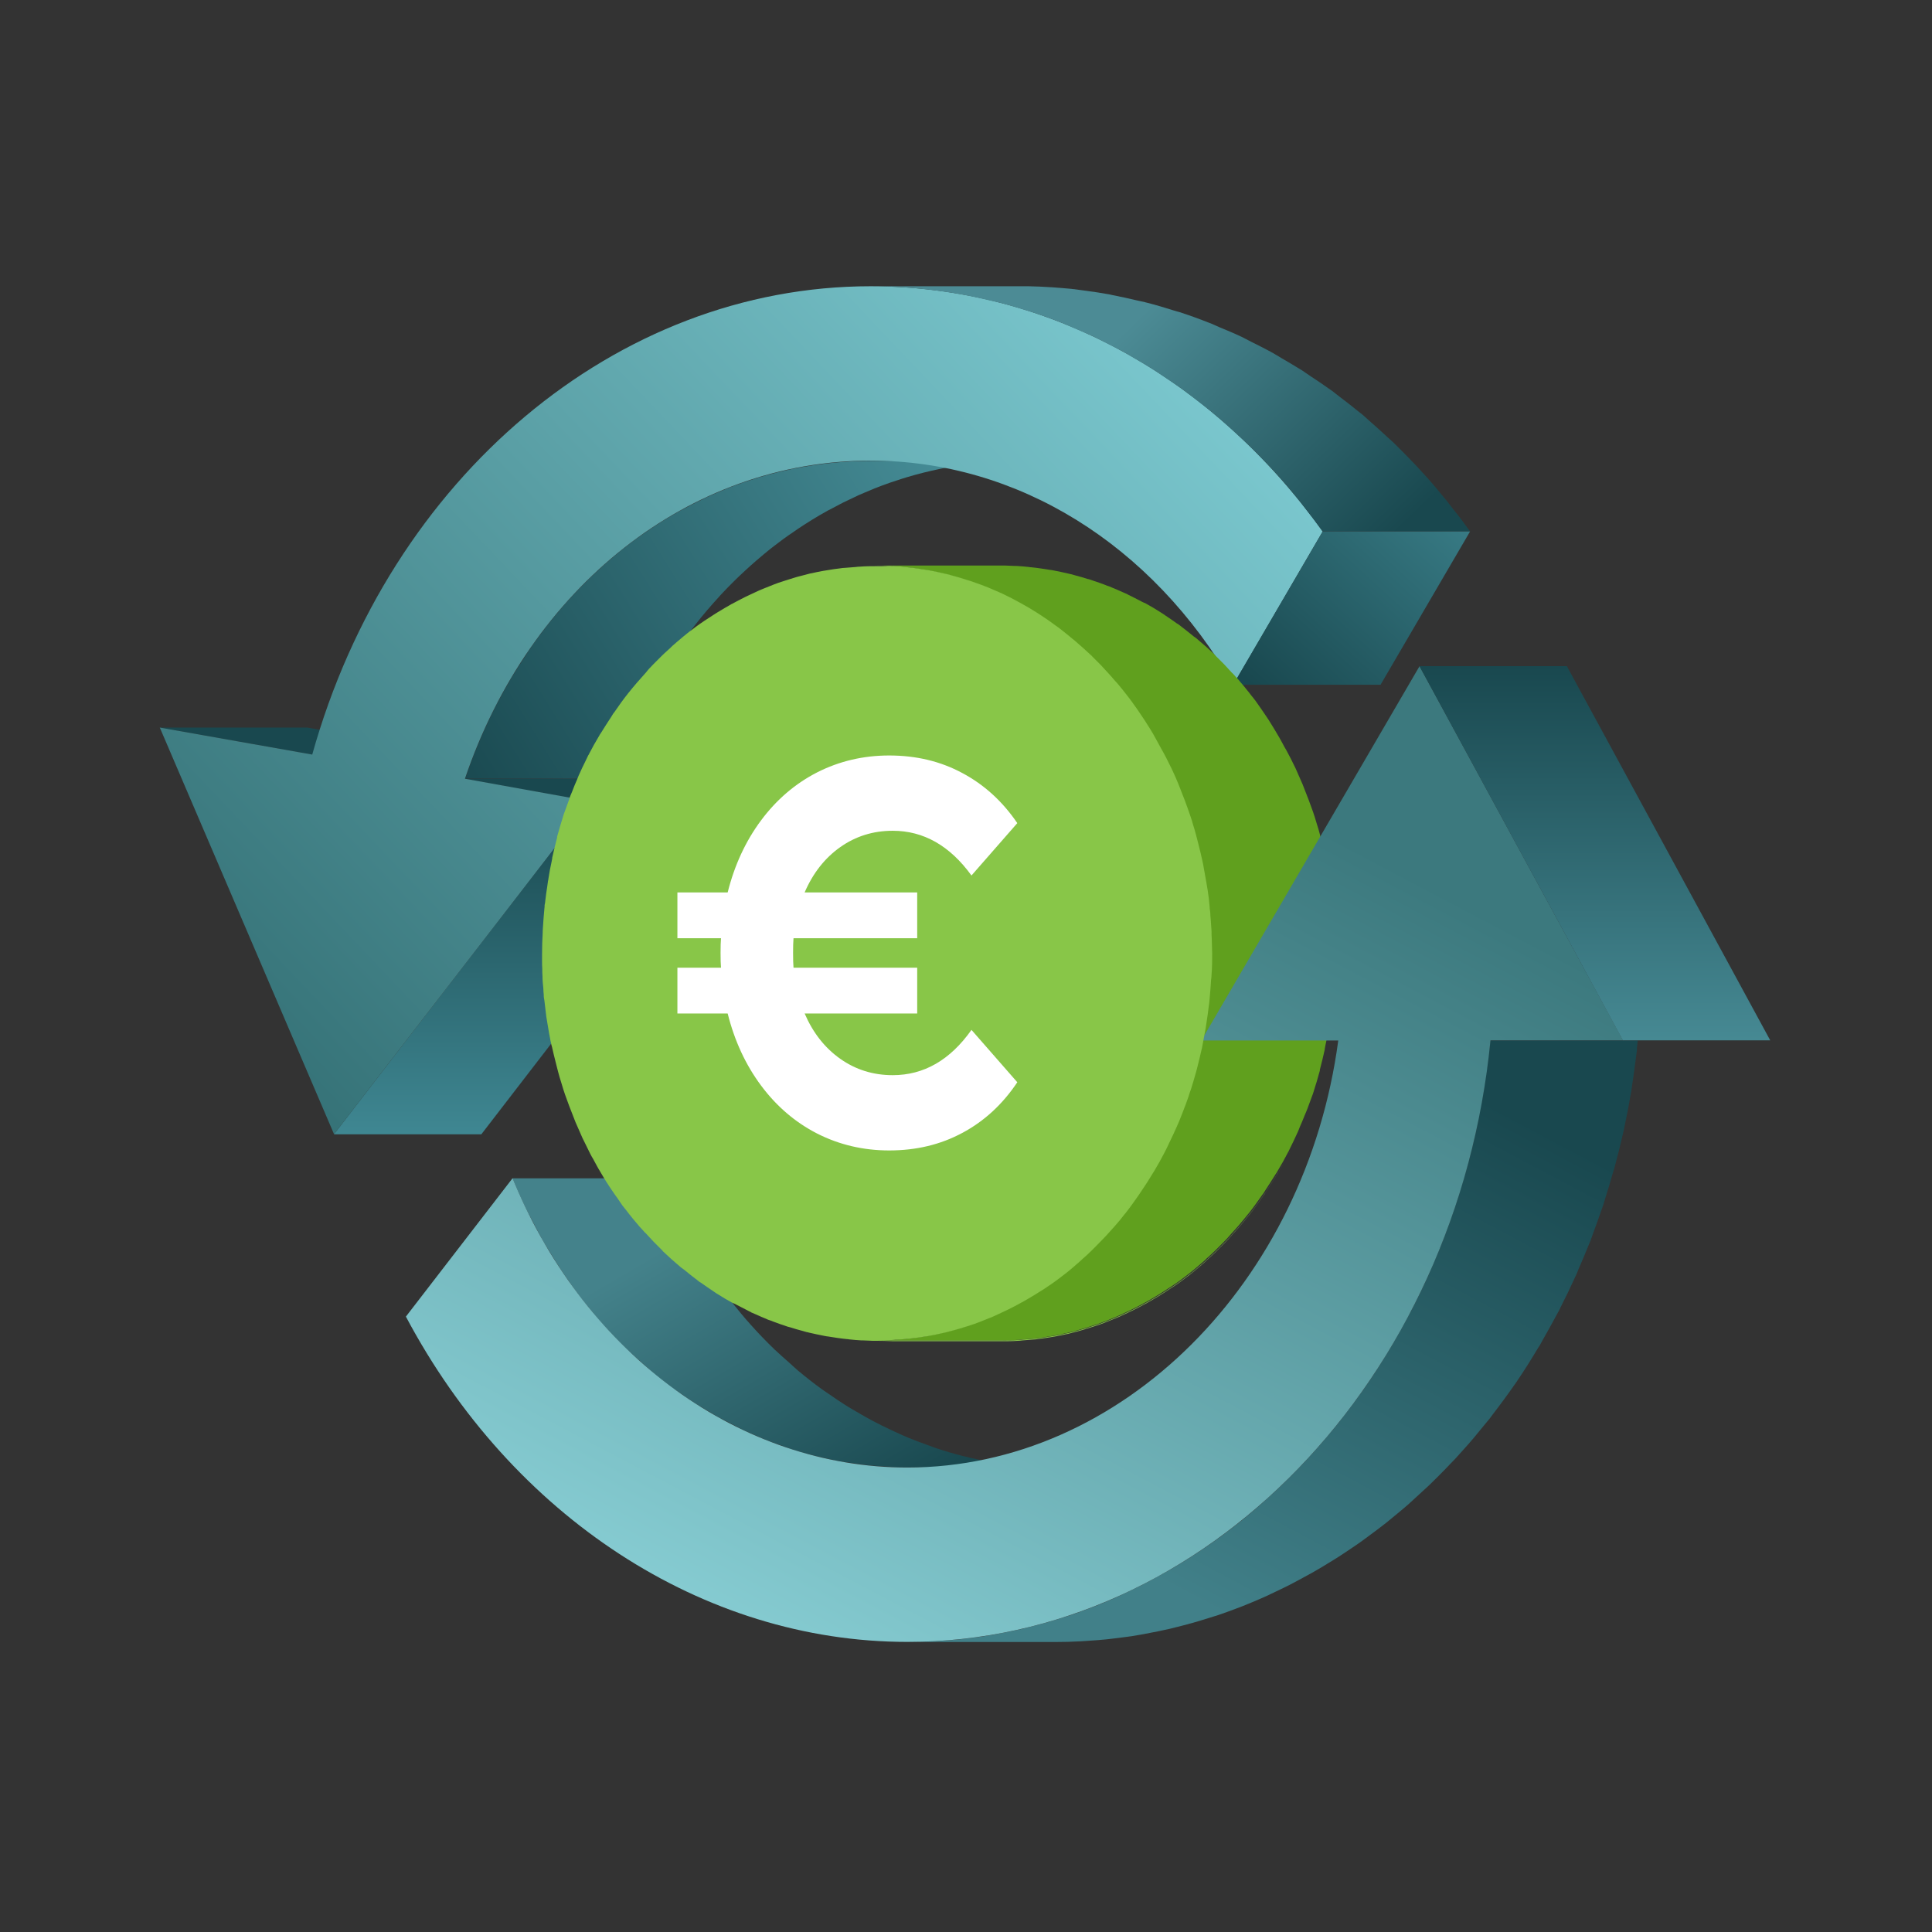
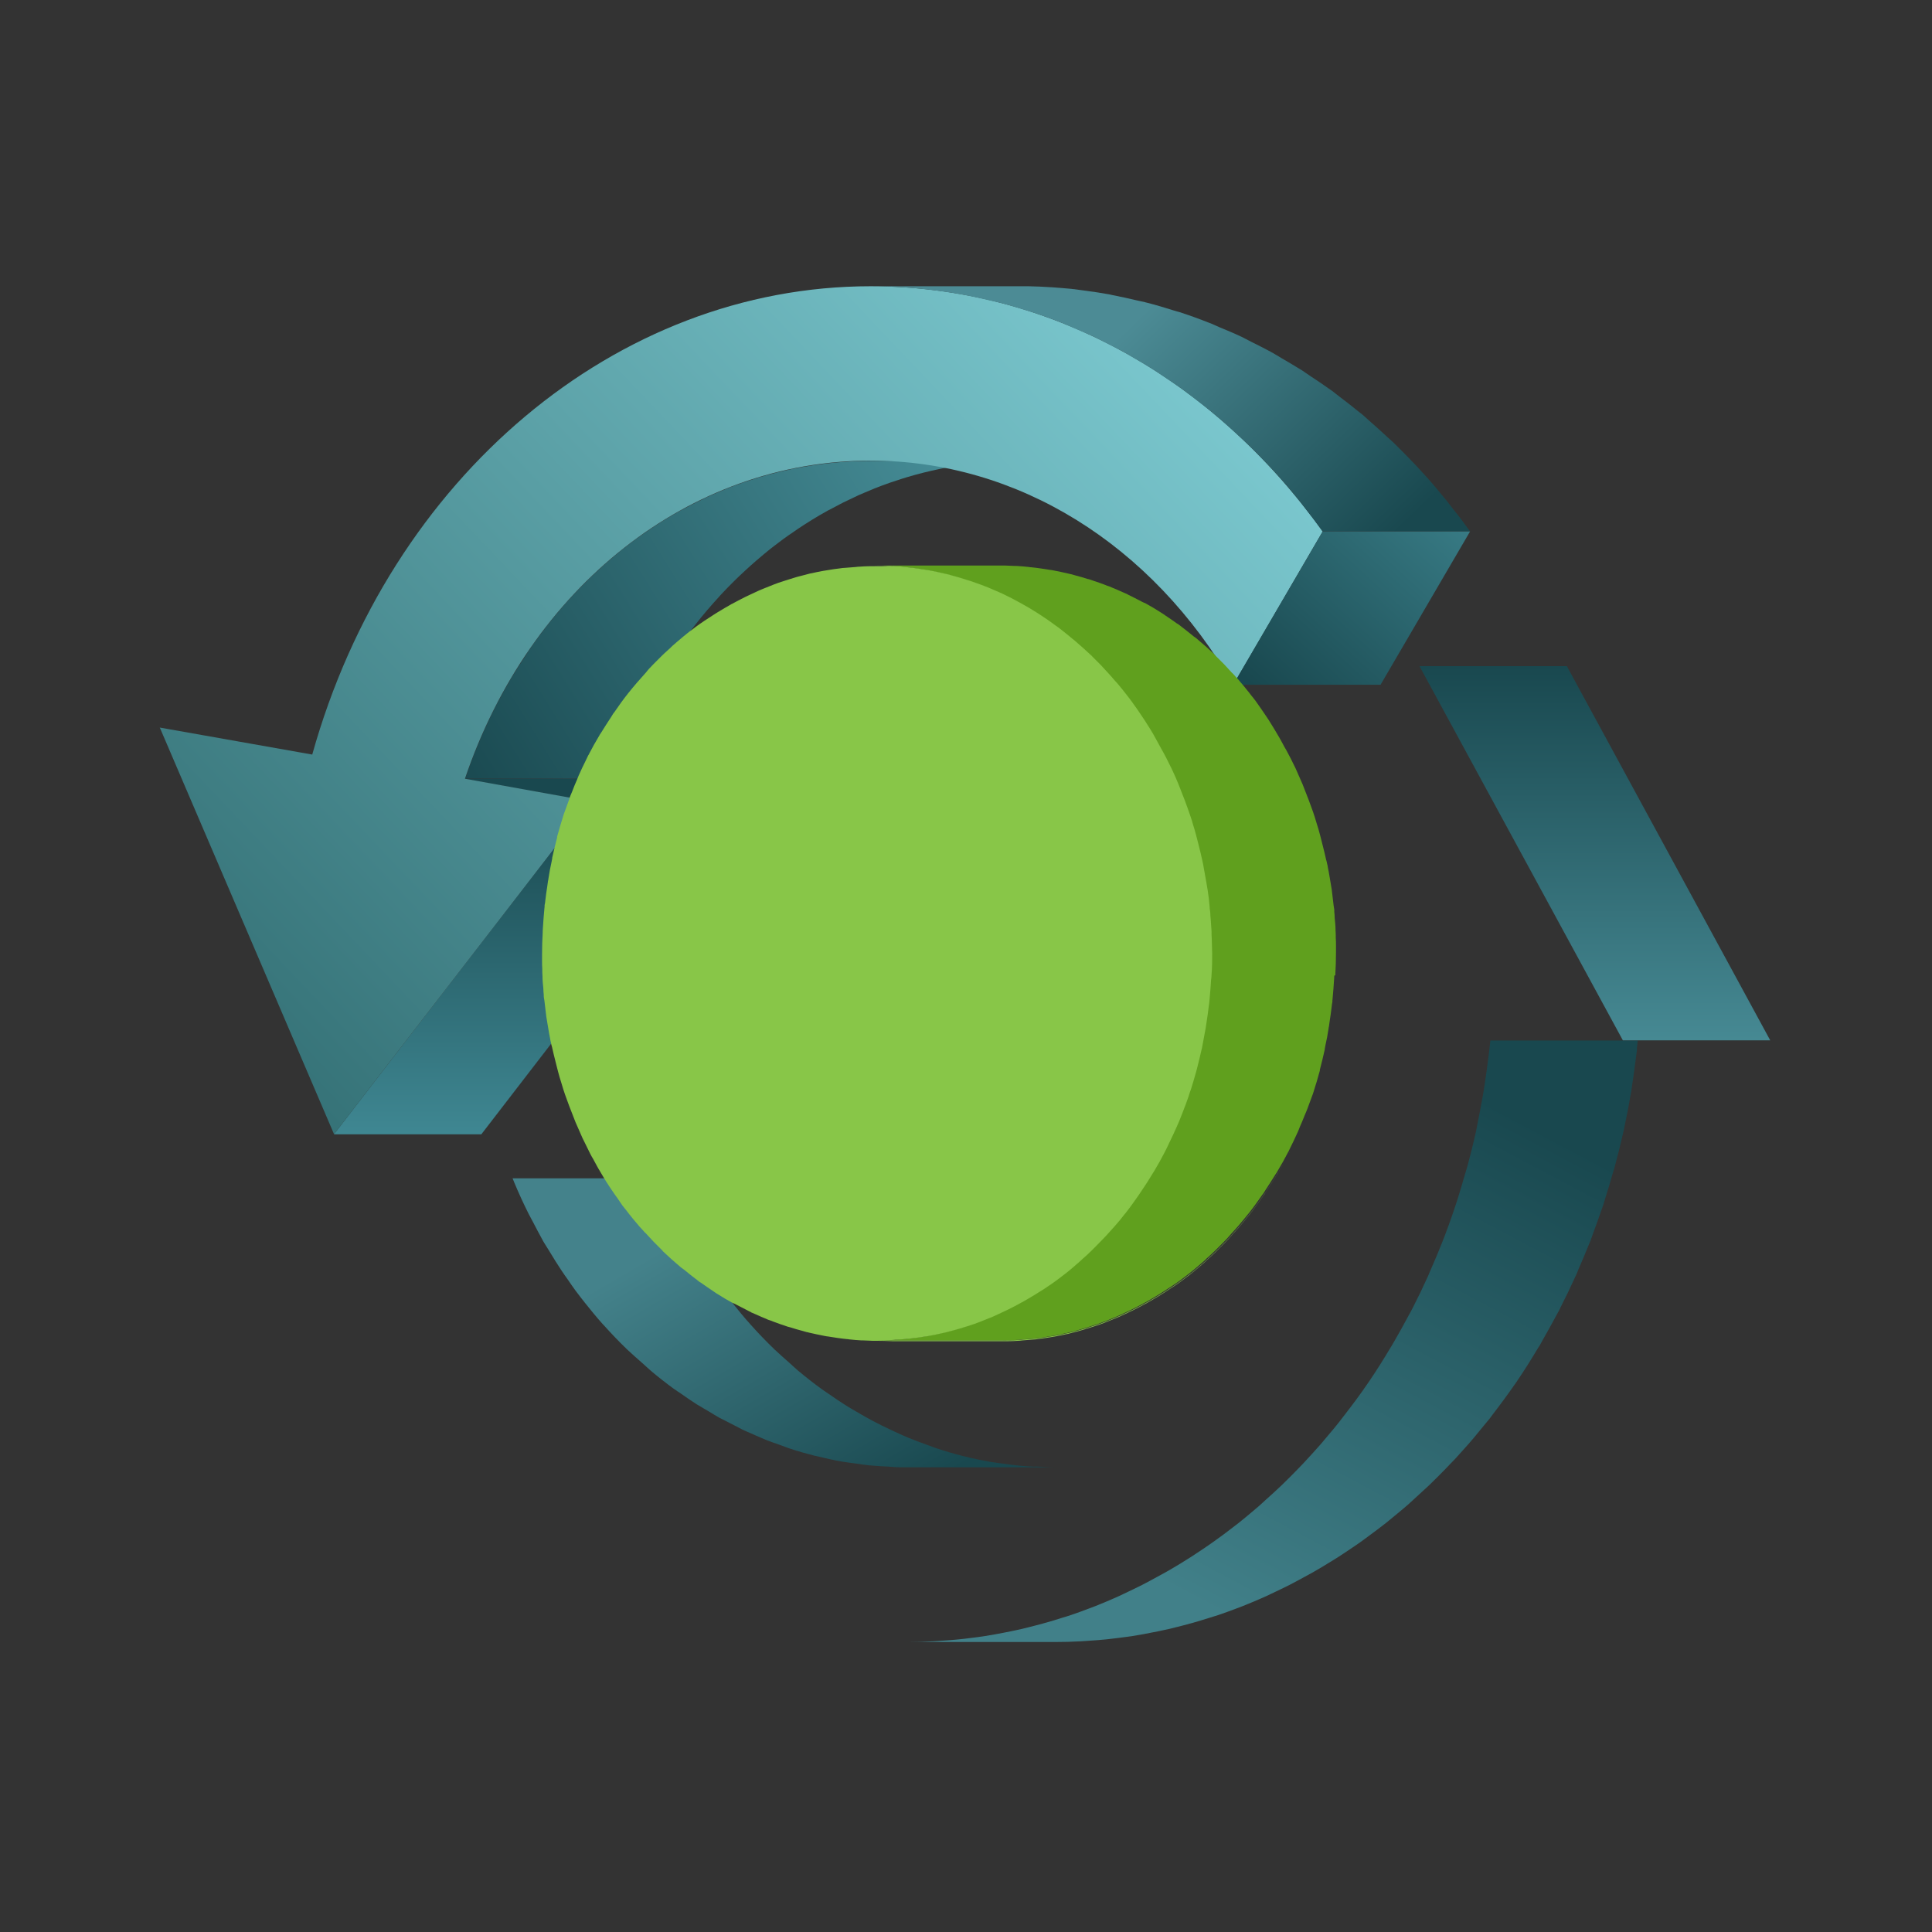
<svg xmlns="http://www.w3.org/2000/svg" width="271" height="271" viewBox="0 0 271 271" fill="none">
  <rect x="0" y="0" width="271" height="271" fill="#333333" stroke="none" />
-   <path d="M22.414 102.054H43.087L64.471 105.841H43.798L22.414 102.054Z" fill="#19484F" />
+   <path d="M22.414 102.054H43.087H43.798L22.414 102.054Z" fill="#19484F" />
  <path d="M65.215 109.249H85.888L103.484 112.424H82.811L65.215 109.249Z" fill="#19484F" />
  <path d="M82.81 112.424H103.483L67.513 159.111H46.84L82.81 112.424Z" fill="url(#paint0_linear_3496_6392)" />
  <path d="M87.229 105.627C87.61 104.684 87.99 103.741 88.403 102.832C88.486 102.633 88.569 102.435 88.668 102.236C89.148 101.161 89.66 100.103 90.189 99.078C90.305 98.862 90.421 98.631 90.537 98.416C91.116 97.324 91.695 96.249 92.323 95.207C92.323 95.207 92.34 95.174 92.356 95.158C93.034 94.017 93.745 92.909 94.49 91.817C94.605 91.652 94.704 91.486 94.82 91.321C95.614 90.163 96.424 89.055 97.268 87.964C97.384 87.815 97.499 87.666 97.615 87.517C98.657 86.194 99.732 84.937 100.857 83.713C100.923 83.631 101.005 83.548 101.072 83.465C101.75 82.738 102.444 82.027 103.155 81.332C103.337 81.167 103.519 80.985 103.685 80.819C104.247 80.29 104.809 79.761 105.388 79.248C105.603 79.05 105.835 78.851 106.066 78.653C106.43 78.339 106.794 78.041 107.158 77.727C107.422 77.512 107.703 77.28 107.968 77.065C108.348 76.751 108.745 76.47 109.126 76.172C109.39 75.974 109.655 75.775 109.92 75.577C110.35 75.263 110.78 74.965 111.226 74.667C111.458 74.502 111.689 74.336 111.937 74.171C112.5 73.791 113.078 73.427 113.657 73.063C113.773 72.997 113.889 72.914 114.004 72.848C114.699 72.418 115.394 72.021 116.105 71.624C116.32 71.508 116.535 71.393 116.75 71.293C117.246 71.029 117.759 70.748 118.255 70.499C118.536 70.367 118.817 70.235 119.082 70.103C119.528 69.888 119.991 69.673 120.438 69.458C120.736 69.325 121.05 69.193 121.364 69.061C121.794 68.879 122.24 68.697 122.67 68.515C123.001 68.383 123.315 68.267 123.646 68.135C124.076 67.969 124.506 67.82 124.936 67.671C125.267 67.556 125.614 67.44 125.945 67.341C126.375 67.192 126.805 67.06 127.252 66.927C127.599 66.828 127.93 66.729 128.277 66.63C128.723 66.514 129.153 66.398 129.6 66.282C129.947 66.2 130.295 66.117 130.642 66.034C131.088 65.935 131.535 65.836 131.998 65.737C132.345 65.67 132.693 65.588 133.04 65.538C133.503 65.455 133.966 65.373 134.429 65.306C134.776 65.257 135.107 65.191 135.454 65.158C135.951 65.091 136.43 65.042 136.926 64.976C137.241 64.943 137.571 64.893 137.886 64.877C138.431 64.827 138.977 64.794 139.539 64.761C139.804 64.744 140.085 64.728 140.35 64.711C141.177 64.678 142.004 64.645 142.83 64.645H122.158C121.331 64.645 120.504 64.662 119.677 64.711C119.412 64.711 119.131 64.744 118.867 64.761C118.321 64.794 117.759 64.827 117.213 64.877C116.882 64.91 116.568 64.943 116.254 64.976C115.758 65.025 115.278 65.091 114.782 65.158C114.434 65.207 114.104 65.257 113.756 65.306C113.293 65.373 112.83 65.455 112.367 65.538C112.02 65.604 111.673 65.67 111.325 65.737C110.879 65.836 110.416 65.918 109.969 66.034C109.622 66.117 109.275 66.2 108.927 66.282C108.481 66.398 108.051 66.514 107.604 66.63C107.257 66.729 106.926 66.828 106.579 66.927C106.149 67.06 105.702 67.192 105.272 67.341C104.942 67.457 104.594 67.556 104.264 67.671C103.834 67.82 103.404 67.986 102.974 68.135C102.643 68.25 102.312 68.383 101.998 68.515C101.551 68.697 101.121 68.879 100.691 69.061C100.377 69.193 100.079 69.325 99.765 69.458C99.302 69.656 98.856 69.888 98.409 70.103C98.128 70.235 97.847 70.367 97.582 70.499C97.069 70.748 96.573 71.029 96.077 71.293C95.862 71.409 95.647 71.508 95.432 71.624C94.721 72.021 94.026 72.418 93.332 72.848C93.216 72.914 93.1 72.997 92.984 73.063C92.406 73.427 91.827 73.791 91.264 74.171C91.033 74.336 90.785 74.502 90.553 74.667C90.123 74.965 89.677 75.263 89.247 75.577C88.982 75.775 88.718 75.974 88.453 76.172C88.056 76.47 87.676 76.767 87.295 77.065C87.014 77.28 86.75 77.512 86.485 77.727C86.121 78.024 85.757 78.339 85.394 78.653C85.294 78.736 85.195 78.818 85.079 78.917C84.963 79.033 84.831 79.149 84.715 79.248C84.137 79.761 83.574 80.29 83.012 80.819C82.83 80.985 82.648 81.15 82.483 81.332C81.772 82.027 81.077 82.738 80.399 83.465C80.366 83.499 80.333 83.532 80.3 83.565C80.25 83.614 80.217 83.664 80.167 83.713C79.043 84.937 77.968 86.194 76.926 87.517C76.876 87.583 76.827 87.633 76.777 87.683C76.711 87.765 76.645 87.865 76.579 87.964C75.735 89.055 74.908 90.163 74.131 91.321C74.098 91.371 74.048 91.437 74.015 91.486C73.949 91.586 73.883 91.701 73.817 91.817C73.089 92.909 72.378 94.017 71.683 95.158C71.683 95.158 71.683 95.191 71.667 95.191C71.055 96.233 70.46 97.308 69.881 98.399C69.814 98.532 69.732 98.647 69.666 98.78C69.616 98.879 69.583 98.978 69.533 99.061C69.004 100.103 68.492 101.145 68.012 102.22C67.979 102.286 67.946 102.335 67.929 102.402C67.863 102.534 67.813 102.683 67.747 102.815C67.334 103.741 66.953 104.667 66.573 105.61C66.507 105.759 66.441 105.908 66.391 106.057C66.358 106.156 66.325 106.238 66.292 106.338C65.928 107.28 65.581 108.24 65.25 109.215H85.923C86.254 108.24 86.601 107.28 86.965 106.338C87.064 106.09 87.163 105.842 87.262 105.61L87.229 105.627Z" fill="url(#paint1_linear_3496_6392)" />
  <path d="M122.123 40.152C146.979 40.152 169.967 52.821 185.53 74.552L172.994 96.051C161.583 76.338 142.729 64.612 122.123 64.612C96.687 64.612 74.327 82.358 65.215 109.232L82.828 112.408L46.858 159.095L22.414 102.055L43.798 105.842C54.663 66.977 86.433 40.152 122.123 40.152Z" fill="url(#paint2_linear_3496_6392)" />
  <path d="M130.9 40.698C131.148 40.731 131.396 40.764 131.644 40.797C132.901 40.963 134.141 41.161 135.382 41.393C136.506 41.608 137.631 41.856 138.739 42.12C139.202 42.236 139.665 42.319 140.128 42.435C141.435 42.765 142.725 43.146 144.015 43.559C144.23 43.625 144.461 43.675 144.676 43.758C146.165 44.237 147.62 44.767 149.075 45.345C149.522 45.527 149.968 45.742 150.415 45.924C151.391 46.338 152.383 46.751 153.359 47.198C153.904 47.462 154.434 47.743 154.963 48.008C155.823 48.438 156.683 48.868 157.543 49.331C158.089 49.629 158.618 49.959 159.147 50.274C159.99 50.753 160.834 51.249 161.644 51.762C162.174 52.093 162.703 52.457 163.232 52.821C164.059 53.366 164.886 53.929 165.713 54.508C166.225 54.888 166.738 55.285 167.251 55.665C168.094 56.31 168.938 56.955 169.765 57.633C170.261 58.047 170.757 58.477 171.253 58.89C172.163 59.684 173.072 60.494 173.949 61.321C174.494 61.834 175.057 62.346 175.602 62.892C175.867 63.157 176.148 63.422 176.413 63.703C177.356 64.662 178.298 65.638 179.208 66.663C179.274 66.729 179.34 66.795 179.39 66.862C180.382 67.969 181.358 69.127 182.3 70.301C182.582 70.665 182.863 71.029 183.144 71.393C183.954 72.418 184.748 73.46 185.525 74.535H206.198C205.851 74.056 205.52 73.593 205.173 73.129C204.726 72.534 204.28 71.972 203.817 71.393C203.535 71.029 203.254 70.665 202.973 70.301C202.03 69.144 201.088 68.003 200.112 66.911C200.112 66.911 200.079 66.878 200.062 66.862C199.996 66.795 199.93 66.729 199.88 66.663C198.971 65.654 198.045 64.662 197.086 63.703C196.821 63.438 196.556 63.157 196.275 62.892C196.011 62.628 195.746 62.363 195.481 62.099C195.2 61.834 194.903 61.586 194.621 61.321C193.728 60.494 192.835 59.684 191.926 58.89C191.644 58.658 191.396 58.394 191.115 58.162C190.9 57.98 190.652 57.815 190.437 57.633C189.61 56.955 188.767 56.294 187.923 55.665C187.56 55.401 187.229 55.103 186.865 54.838C186.716 54.722 186.551 54.623 186.385 54.508C185.575 53.929 184.748 53.366 183.905 52.821C183.491 52.539 183.078 52.242 182.648 51.961C182.532 51.894 182.433 51.828 182.317 51.762C181.49 51.249 180.647 50.753 179.82 50.274C179.357 50.009 178.91 49.711 178.431 49.447C178.364 49.414 178.282 49.381 178.216 49.331C177.372 48.868 176.496 48.438 175.636 48.008C175.139 47.76 174.66 47.495 174.164 47.247C174.114 47.231 174.064 47.214 174.015 47.181C173.039 46.718 172.063 46.321 171.071 45.908C170.641 45.726 170.228 45.527 169.798 45.345C169.781 45.345 169.748 45.345 169.731 45.329C168.276 44.75 166.821 44.221 165.332 43.741C165.332 43.741 165.316 43.741 165.299 43.741C165.084 43.675 164.869 43.625 164.671 43.559C163.381 43.146 162.091 42.765 160.784 42.435C160.718 42.435 160.669 42.401 160.602 42.385C160.205 42.286 159.792 42.22 159.395 42.12C158.287 41.856 157.162 41.608 156.038 41.393C155.889 41.36 155.757 41.327 155.608 41.294C154.516 41.095 153.408 40.93 152.3 40.781C152.052 40.748 151.804 40.715 151.556 40.682C151.126 40.632 150.679 40.566 150.25 40.516C149.39 40.434 148.513 40.367 147.636 40.301C147.537 40.301 147.438 40.285 147.355 40.285C146.33 40.218 145.288 40.169 144.246 40.152C143.75 40.152 143.27 40.152 142.774 40.152H122.102C123.64 40.152 125.161 40.202 126.683 40.301C126.782 40.301 126.881 40.318 126.964 40.318C128.27 40.4 129.577 40.533 130.883 40.698H130.9Z" fill="url(#paint3_linear_3496_6392)" />
  <path d="M185.529 74.552H206.202L193.649 96.051H172.977L185.529 74.552Z" fill="url(#paint4_linear_3496_6392)" />
  <path d="M187.308 136.78C187.308 136.78 187.308 136.661 187.308 136.602C187.367 135.62 187.397 134.608 187.397 133.597C187.397 133.27 187.397 132.942 187.397 132.615C187.397 132.258 187.397 131.901 187.367 131.544C187.367 131.187 187.367 130.86 187.337 130.503C187.337 129.937 187.278 129.342 187.218 128.777C187.218 128.479 187.189 128.182 187.159 127.884C187.159 127.825 187.159 127.765 187.159 127.706C187.159 127.497 187.099 127.289 187.07 127.051C186.98 126.278 186.891 125.534 186.802 124.79C186.742 124.433 186.683 124.076 186.623 123.719C186.504 123.064 186.415 122.38 186.266 121.725C186.237 121.517 186.207 121.309 186.147 121.13C186.118 120.922 186.058 120.744 185.999 120.535C185.909 120.178 185.85 119.821 185.761 119.494C185.642 119.018 185.523 118.542 185.403 118.066C185.314 117.709 185.225 117.382 185.136 117.024C185.017 116.548 184.868 116.072 184.719 115.596C184.63 115.269 184.511 114.942 184.422 114.615C184.273 114.138 184.094 113.633 183.916 113.157C183.797 112.859 183.708 112.562 183.589 112.264C183.38 111.728 183.172 111.193 182.964 110.657C182.875 110.419 182.785 110.211 182.696 109.973C182.369 109.229 182.041 108.485 181.714 107.742C181.655 107.623 181.595 107.504 181.536 107.385C181.238 106.76 180.941 106.165 180.613 105.57C180.494 105.332 180.346 105.064 180.197 104.826C179.988 104.469 179.81 104.082 179.602 103.725C179.572 103.665 179.512 103.606 179.483 103.517C178.977 102.654 178.471 101.791 177.936 100.958C177.846 100.809 177.727 100.66 177.638 100.512C177.192 99.827 176.716 99.173 176.24 98.489C176.15 98.37 176.091 98.25 176.002 98.161C175.853 97.953 175.674 97.745 175.526 97.566C175.317 97.298 175.109 97.001 174.871 96.733C174.603 96.376 174.306 96.049 174.008 95.692C173.8 95.424 173.562 95.156 173.324 94.918C173.235 94.829 173.175 94.74 173.086 94.65C172.997 94.531 172.878 94.442 172.788 94.353C172.104 93.579 171.39 92.835 170.646 92.121C170.557 92.062 170.497 91.973 170.438 91.883C170.438 91.883 170.378 91.824 170.349 91.794C169.605 91.08 168.861 90.425 168.087 89.771C168.028 89.711 167.939 89.652 167.879 89.592C167.73 89.473 167.582 89.354 167.433 89.265C166.897 88.819 166.362 88.402 165.826 87.986C165.677 87.867 165.558 87.777 165.41 87.658C165.291 87.569 165.201 87.51 165.082 87.45C164.547 87.063 163.981 86.677 163.446 86.32C163.297 86.23 163.148 86.111 162.97 85.992C162.91 85.992 162.881 85.933 162.821 85.903C162.077 85.427 161.333 84.981 160.56 84.564C160.56 84.564 160.53 84.564 160.5 84.564C160.381 84.505 160.262 84.445 160.143 84.386C159.519 84.058 158.894 83.731 158.269 83.433C158.209 83.404 158.12 83.344 158.061 83.314C157.852 83.225 157.644 83.136 157.436 83.047C156.93 82.809 156.424 82.6 155.918 82.392C155.799 82.333 155.68 82.273 155.561 82.243C155.383 82.184 155.175 82.124 154.996 82.035C154.49 81.857 153.984 81.648 153.479 81.5C153.3 81.44 153.151 81.381 152.973 81.321C152.824 81.262 152.675 81.232 152.527 81.202C151.991 81.023 151.456 80.875 150.89 80.726C150.682 80.666 150.474 80.607 150.265 80.547C150.176 80.547 150.087 80.518 149.998 80.488C149.254 80.309 148.51 80.161 147.766 80.012C147.647 80.012 147.558 79.952 147.439 79.952C147.439 79.952 147.409 79.952 147.379 79.952C146.457 79.804 145.535 79.655 144.612 79.566C144.523 79.566 144.434 79.566 144.374 79.536C143.779 79.476 143.214 79.417 142.619 79.387C142.559 79.387 142.47 79.387 142.411 79.387C141.935 79.387 141.459 79.328 140.983 79.328C140.715 79.328 140.447 79.328 140.179 79.328H122.625C123.369 79.328 124.113 79.328 124.856 79.387C124.946 79.387 125.005 79.387 125.094 79.387C125.779 79.417 126.433 79.476 127.088 79.566C128.01 79.655 128.933 79.804 129.855 79.952C129.974 79.952 130.093 80.012 130.212 80.012C130.956 80.161 131.7 80.309 132.443 80.488C132.741 80.547 133.038 80.637 133.336 80.726C133.872 80.875 134.437 81.023 134.972 81.202C135.3 81.291 135.597 81.41 135.925 81.5C136.43 81.678 136.936 81.857 137.442 82.035C137.739 82.154 138.067 82.273 138.364 82.392C138.87 82.6 139.376 82.838 139.882 83.047C140.149 83.166 140.447 83.285 140.715 83.433C141.34 83.731 141.994 84.058 142.619 84.415C142.738 84.475 142.887 84.564 143.006 84.624C143.779 85.04 144.523 85.487 145.267 85.963C145.475 86.082 145.654 86.23 145.862 86.349C146.427 86.706 146.963 87.093 147.498 87.48C147.736 87.658 147.974 87.837 148.242 88.016C148.778 88.432 149.313 88.849 149.849 89.295C150.057 89.473 150.265 89.652 150.503 89.83C151.277 90.485 152.021 91.169 152.765 91.854C152.884 91.943 152.973 92.062 153.062 92.151C153.806 92.865 154.52 93.609 155.204 94.383C155.383 94.591 155.561 94.769 155.74 94.978C155.978 95.245 156.186 95.513 156.424 95.751C156.722 96.079 156.99 96.436 157.287 96.793C157.495 97.06 157.733 97.358 157.942 97.626C158.18 97.923 158.418 98.25 158.656 98.578C159.132 99.232 159.608 99.917 160.054 100.601C160.143 100.75 160.262 100.898 160.352 101.047C160.887 101.88 161.423 102.713 161.899 103.606C162.137 104.022 162.375 104.469 162.613 104.915C162.762 105.153 162.881 105.421 163.029 105.659C163.357 106.254 163.654 106.879 163.952 107.474C164.011 107.593 164.071 107.712 164.13 107.831C164.487 108.575 164.815 109.319 165.112 110.062C165.201 110.3 165.291 110.509 165.38 110.747C165.588 111.282 165.796 111.818 166.005 112.353C166.124 112.651 166.213 112.948 166.332 113.246C166.51 113.722 166.659 114.198 166.838 114.704C166.957 115.031 167.046 115.358 167.135 115.686C167.284 116.162 167.433 116.638 167.552 117.114C167.641 117.441 167.73 117.798 167.82 118.155C167.939 118.631 168.058 119.107 168.177 119.583C168.266 119.94 168.325 120.297 168.415 120.625C168.504 121.011 168.593 121.428 168.653 121.844C168.772 122.499 168.891 123.154 169.01 123.838C169.069 124.195 169.129 124.552 169.188 124.909C169.307 125.653 169.396 126.426 169.456 127.17C169.456 127.438 169.515 127.736 169.545 128.003C169.545 128.301 169.575 128.598 169.605 128.896C169.634 129.461 169.694 130.026 169.724 130.622C169.724 130.979 169.724 131.306 169.754 131.663C169.754 132.347 169.813 133.032 169.813 133.716C169.813 134.727 169.813 135.709 169.724 136.721C169.724 136.959 169.694 137.197 169.664 137.405C169.605 138.298 169.545 139.19 169.456 140.083C169.426 140.44 169.396 140.797 169.337 141.124C169.248 141.838 169.158 142.582 169.039 143.296C168.98 143.624 168.95 143.951 168.891 144.278C168.742 145.081 168.593 145.855 168.444 146.658C168.415 146.837 168.385 147.045 168.325 147.224C168.117 148.176 167.879 149.098 167.641 150.05C167.582 150.318 167.492 150.556 167.433 150.794C167.254 151.449 167.046 152.133 166.838 152.787C166.719 153.115 166.6 153.442 166.51 153.769C166.302 154.335 166.124 154.9 165.886 155.465C165.767 155.822 165.618 156.149 165.499 156.477C165.291 157.042 165.053 157.578 164.815 158.113C164.666 158.44 164.517 158.768 164.368 159.095C164.071 159.72 163.773 160.345 163.476 160.969C163.357 161.207 163.238 161.445 163.119 161.684C162.672 162.546 162.196 163.409 161.69 164.242C161.601 164.391 161.482 164.57 161.393 164.718C160.947 165.462 160.5 166.176 160.024 166.861C159.876 167.099 159.697 167.337 159.548 167.575C158.923 168.467 158.299 169.36 157.614 170.223C157.614 170.223 157.585 170.252 157.555 170.282C157.109 170.877 156.632 171.442 156.156 171.978C155.978 172.157 155.829 172.365 155.651 172.543C155.323 172.9 154.996 173.287 154.639 173.644C154.282 174.001 153.955 174.358 153.598 174.715C153.36 174.953 153.122 175.191 152.884 175.429C152.497 175.816 152.11 176.173 151.694 176.53C151.456 176.738 151.247 176.947 151.009 177.155C150.86 177.274 150.712 177.393 150.563 177.542C150.146 177.899 149.73 178.256 149.313 178.583C149.105 178.732 148.897 178.91 148.688 179.059C148.302 179.357 147.915 179.654 147.528 179.922C147.32 180.071 147.112 180.22 146.874 180.368C146.457 180.666 146.04 180.934 145.594 181.201C145.416 181.32 145.207 181.439 145.029 181.558C144.404 181.945 143.779 182.302 143.154 182.659C143.125 182.659 143.065 182.689 143.035 182.719C142.44 183.046 141.845 183.373 141.221 183.671C141.012 183.76 140.804 183.879 140.596 183.968C140.149 184.177 139.703 184.385 139.257 184.593C139.019 184.712 138.781 184.801 138.543 184.891C138.096 185.069 137.65 185.248 137.204 185.426C136.966 185.516 136.728 185.605 136.49 185.694C135.954 185.873 135.448 186.051 134.913 186.2C134.764 186.259 134.586 186.319 134.437 186.349C133.753 186.557 133.038 186.735 132.354 186.914C132.176 186.944 131.997 187.003 131.819 187.033C131.283 187.152 130.748 187.271 130.212 187.36C129.974 187.42 129.706 187.449 129.468 187.479C128.992 187.568 128.516 187.628 128.04 187.688C127.772 187.717 127.504 187.747 127.237 187.777C126.731 187.836 126.225 187.866 125.719 187.896C125.481 187.896 125.243 187.926 125.005 187.955C124.261 187.985 123.518 188.015 122.774 188.015H140.328C141.072 188.015 141.816 188.015 142.559 187.955C142.797 187.955 143.035 187.926 143.273 187.896C143.779 187.866 144.285 187.807 144.791 187.777C145.059 187.777 145.326 187.717 145.594 187.688C146.07 187.628 146.546 187.568 147.022 187.479C147.26 187.449 147.528 187.39 147.766 187.36C148.302 187.271 148.837 187.152 149.373 187.033C149.551 187.003 149.73 186.973 149.908 186.914C150.622 186.735 151.307 186.557 151.991 186.349C152.14 186.289 152.318 186.259 152.467 186.2C153.003 186.021 153.538 185.873 154.044 185.694C154.282 185.605 154.52 185.516 154.758 185.426C155.204 185.248 155.651 185.099 156.097 184.891C156.335 184.801 156.573 184.682 156.811 184.593C157.257 184.385 157.704 184.177 158.15 183.968C158.358 183.879 158.566 183.76 158.775 183.671C159.37 183.373 159.995 183.046 160.59 182.719C160.619 182.719 160.679 182.689 160.709 182.659C161.333 182.302 161.958 181.945 162.583 181.558C162.762 181.439 162.97 181.32 163.148 181.201C163.565 180.934 163.981 180.636 164.428 180.368C164.636 180.22 164.874 180.071 165.082 179.922C165.469 179.654 165.856 179.357 166.243 179.059C166.451 178.91 166.659 178.732 166.867 178.583C167.284 178.256 167.701 177.899 168.117 177.542C168.266 177.423 168.415 177.304 168.563 177.155C168.593 177.125 168.623 177.095 168.682 177.066C168.891 176.887 169.069 176.709 169.248 176.53C169.634 176.173 170.051 175.816 170.438 175.429C170.676 175.191 170.914 174.953 171.152 174.715C171.509 174.358 171.866 174.001 172.193 173.644C172.253 173.555 172.342 173.495 172.402 173.406C172.669 173.109 172.907 172.811 173.175 172.543C173.354 172.365 173.502 172.157 173.681 171.978C174.157 171.413 174.633 170.847 175.079 170.282C175.079 170.282 175.109 170.252 175.139 170.223C175.823 169.36 176.448 168.467 177.073 167.575C177.162 167.456 177.251 167.366 177.311 167.247C177.4 167.128 177.459 166.98 177.549 166.861C178.025 166.146 178.471 165.432 178.917 164.718C179.007 164.599 179.066 164.48 179.155 164.361C179.155 164.361 179.185 164.272 179.215 164.242C179.721 163.409 180.197 162.546 180.643 161.684C180.643 161.624 180.703 161.594 180.732 161.535C180.822 161.356 180.911 161.148 181 160.969C181.298 160.345 181.625 159.72 181.893 159.095C181.952 158.976 182.012 158.827 182.071 158.708C182.16 158.53 182.22 158.321 182.309 158.113C182.547 157.578 182.785 157.012 182.994 156.477C183.083 156.298 183.142 156.09 183.232 155.911C183.291 155.763 183.351 155.614 183.41 155.465C183.618 154.9 183.827 154.335 184.035 153.769C184.124 153.531 184.213 153.323 184.273 153.085C184.303 152.996 184.332 152.877 184.362 152.787C184.57 152.133 184.779 151.478 184.957 150.794C185.017 150.586 185.076 150.377 185.136 150.169C185.136 150.139 185.136 150.08 185.136 150.05C185.374 149.128 185.612 148.176 185.82 147.224C185.82 147.224 185.82 147.164 185.82 147.134C185.85 146.986 185.88 146.807 185.909 146.658C186.088 145.885 186.237 145.081 186.356 144.278C186.356 144.159 186.385 144.07 186.415 143.951C186.445 143.743 186.475 143.505 186.504 143.296C186.623 142.582 186.713 141.868 186.802 141.124C186.802 140.946 186.861 140.738 186.891 140.559C186.891 140.41 186.891 140.232 186.921 140.083C187.01 139.19 187.07 138.298 187.129 137.405C187.129 137.227 187.159 137.048 187.159 136.87L187.308 136.78Z" fill="#60A01E" />
  <path d="M145.196 205.732C144.484 205.699 143.79 205.666 143.095 205.6C142.252 205.517 141.408 205.401 140.565 205.286C140.036 205.203 139.523 205.153 138.994 205.071C137.786 204.856 136.579 204.608 135.388 204.31C135.273 204.277 135.157 204.26 135.025 204.227C133.718 203.896 132.445 203.516 131.171 203.086C130.791 202.954 130.41 202.805 130.047 202.673C129.154 202.358 128.277 202.028 127.4 201.664C126.954 201.482 126.507 201.283 126.077 201.085C125.284 200.721 124.49 200.357 123.696 199.96C123.249 199.729 122.803 199.514 122.373 199.282C121.579 198.852 120.785 198.406 120.008 197.943C119.611 197.711 119.198 197.48 118.801 197.231C117.924 196.686 117.064 196.09 116.204 195.495C115.923 195.297 115.625 195.115 115.328 194.9C114.17 194.056 113.045 193.18 111.937 192.254C111.54 191.923 111.16 191.542 110.763 191.195C110.035 190.55 109.308 189.922 108.597 189.244C107.455 188.136 106.347 186.994 105.289 185.804C104.396 184.811 103.552 183.786 102.709 182.728C102.511 182.479 102.312 182.215 102.114 181.967C101.518 181.189 100.939 180.379 100.377 179.569C100.046 179.106 99.716 178.643 99.401 178.163C98.839 177.32 98.31 176.46 97.781 175.583C97.533 175.17 97.268 174.773 97.02 174.359C96.491 173.466 96.011 172.523 95.531 171.597C95.283 171.134 95.035 170.688 94.804 170.225C94.109 168.819 93.448 167.38 92.819 165.892L92.571 165.28H71.898L72.147 165.892C72.758 167.364 73.42 168.802 74.131 170.225C74.363 170.688 74.627 171.134 74.859 171.597C75.305 172.441 75.735 173.284 76.198 174.111C76.248 174.194 76.298 174.277 76.347 174.359C76.595 174.773 76.86 175.186 77.108 175.583C77.637 176.46 78.166 177.32 78.729 178.163C79.043 178.643 79.374 179.106 79.704 179.569C80.052 180.065 80.382 180.578 80.746 181.057C80.978 181.371 81.209 181.653 81.441 181.967C81.639 182.215 81.838 182.479 82.036 182.728C82.847 183.736 83.657 184.745 84.517 185.704C84.55 185.737 84.583 185.771 84.616 185.804C85.691 186.994 86.783 188.152 87.924 189.244C87.924 189.244 87.94 189.277 87.957 189.277C88.652 189.938 89.363 190.55 90.074 191.179C90.471 191.526 90.851 191.89 91.248 192.237C91.248 192.237 91.248 192.237 91.265 192.254C92.323 193.147 93.398 193.99 94.506 194.8C94.539 194.833 94.589 194.85 94.638 194.883C94.919 195.098 95.217 195.28 95.515 195.478C96.243 195.991 96.97 196.504 97.731 196.983C97.863 197.066 97.996 197.132 98.128 197.215C98.525 197.463 98.938 197.695 99.335 197.926C99.865 198.24 100.394 198.588 100.939 198.885C101.188 199.018 101.452 199.133 101.7 199.266C102.147 199.497 102.577 199.729 103.023 199.944C103.404 200.142 103.784 200.341 104.164 200.539C104.578 200.738 104.991 200.903 105.405 201.085C105.851 201.283 106.281 201.482 106.728 201.664C106.976 201.763 107.207 201.879 107.455 201.978C108.084 202.226 108.729 202.441 109.374 202.673C109.754 202.805 110.118 202.954 110.498 203.086C110.614 203.119 110.713 203.169 110.829 203.202C111.987 203.582 113.145 203.913 114.335 204.211C114.335 204.211 114.352 204.211 114.368 204.211C114.484 204.244 114.6 204.26 114.732 204.293C115.824 204.558 116.915 204.806 118.023 205.004C118.123 205.021 118.238 205.037 118.354 205.054C118.867 205.137 119.396 205.203 119.925 205.269C120.603 205.368 121.281 205.484 121.959 205.55C122.125 205.567 122.29 205.55 122.456 205.583C123.15 205.649 123.861 205.682 124.556 205.716C125.118 205.749 125.681 205.815 126.259 205.815C126.607 205.815 126.954 205.815 127.301 205.815H147.974C147.064 205.815 146.155 205.749 145.245 205.699L145.196 205.732Z" fill="url(#paint5_linear_3496_6392)" />
  <path d="M229.593 147.204C229.643 146.79 229.676 146.36 229.725 145.947H209.053C208.986 146.708 208.871 147.452 208.788 148.212C208.623 149.536 208.441 150.859 208.242 152.182C208.159 152.711 208.077 153.257 207.978 153.786C207.746 155.125 207.481 156.449 207.217 157.772C207.151 158.102 207.084 158.45 207.018 158.797C206.654 160.418 206.258 162.022 205.828 163.593C205.712 164.006 205.58 164.42 205.464 164.817C205.133 165.974 204.786 167.149 204.422 168.29C204.256 168.819 204.075 169.365 203.893 169.894C203.545 170.936 203.165 171.961 202.785 172.987C202.586 173.499 202.404 174.012 202.189 174.525C201.71 175.715 201.23 176.89 200.701 178.064C200.568 178.378 200.436 178.692 200.304 179.007C199.626 180.512 198.915 181.983 198.17 183.439C197.988 183.803 197.79 184.15 197.592 184.514C196.963 185.688 196.318 186.862 195.657 188.003C195.425 188.417 195.177 188.83 194.929 189.227C194.019 190.749 193.077 192.254 192.084 193.709C192.018 193.808 191.936 193.907 191.869 194.023C190.827 195.561 189.719 197.033 188.595 198.488C188.314 198.852 188.033 199.233 187.751 199.58C187.404 200.027 187.04 200.457 186.676 200.887C186.213 201.449 185.75 201.995 185.287 202.54C184.907 202.97 184.526 203.4 184.146 203.814C183.716 204.293 183.27 204.773 182.84 205.236C182.211 205.898 181.566 206.559 180.921 207.204C180.541 207.584 180.16 207.965 179.78 208.329C179.052 209.023 178.308 209.701 177.547 210.379C177.217 210.677 176.902 210.975 176.588 211.256C176.274 211.537 175.943 211.785 175.629 212.066C175 212.596 174.389 213.108 173.744 213.621C173.363 213.919 172.983 214.2 172.602 214.497C172.007 214.96 171.412 215.407 170.8 215.837C170.403 216.135 169.989 216.416 169.592 216.697C168.997 217.11 168.385 217.524 167.773 217.921C167.36 218.202 166.946 218.467 166.516 218.731C165.888 219.128 165.276 219.508 164.648 219.872C164.234 220.12 163.821 220.368 163.391 220.6C162.713 220.98 162.035 221.344 161.356 221.708C160.976 221.907 160.579 222.122 160.199 222.32C159.372 222.733 158.545 223.13 157.702 223.527C157.453 223.643 157.205 223.775 156.941 223.891C155.849 224.387 154.741 224.85 153.617 225.297C153.335 225.413 153.038 225.512 152.74 225.628C151.913 225.942 151.07 226.256 150.226 226.537C149.813 226.686 149.383 226.802 148.953 226.934C148.225 227.166 147.498 227.397 146.77 227.596C146.307 227.728 145.844 227.844 145.364 227.976C144.669 228.158 143.958 228.34 143.247 228.505C142.768 228.621 142.271 228.72 141.792 228.819C141.081 228.968 140.37 229.101 139.658 229.233C139.179 229.316 138.683 229.398 138.203 229.481C137.475 229.597 136.731 229.696 135.987 229.779C135.524 229.845 135.044 229.894 134.581 229.944C133.771 230.027 132.944 230.093 132.134 230.143C131.737 230.176 131.323 230.209 130.926 230.225C129.702 230.291 128.479 230.324 127.238 230.324H147.911C149.151 230.324 150.375 230.291 151.599 230.225C151.996 230.209 152.409 230.159 152.806 230.143C153.633 230.093 154.444 230.027 155.254 229.944C155.734 229.894 156.197 229.828 156.66 229.779C157.404 229.679 158.132 229.597 158.876 229.481C159.372 229.398 159.852 229.316 160.331 229.233C161.042 229.101 161.753 228.968 162.465 228.819C162.944 228.72 163.44 228.604 163.92 228.505C164.631 228.34 165.326 228.158 166.037 227.976C166.5 227.86 166.979 227.728 167.443 227.596C168.17 227.381 168.898 227.166 169.626 226.934C170.056 226.802 170.469 226.67 170.899 226.537C171.742 226.256 172.569 225.942 173.413 225.628C173.71 225.512 173.992 225.413 174.289 225.297C175.414 224.85 176.505 224.387 177.613 223.891C177.862 223.775 178.11 223.643 178.374 223.527C179.218 223.13 180.045 222.733 180.872 222.32C181.268 222.122 181.649 221.907 182.029 221.708C182.707 221.344 183.385 220.98 184.063 220.6C184.477 220.368 184.89 220.12 185.32 219.872C185.949 219.492 186.577 219.112 187.189 218.731C187.603 218.467 188.033 218.202 188.446 217.921C189.058 217.524 189.653 217.11 190.265 216.697C190.679 216.416 191.076 216.135 191.472 215.837C192.084 215.39 192.68 214.944 193.275 214.497C193.655 214.2 194.036 213.919 194.416 213.621C195.045 213.108 195.673 212.596 196.302 212.066C196.616 211.802 196.947 211.537 197.261 211.256C197.327 211.19 197.393 211.14 197.476 211.074C197.74 210.842 197.972 210.611 198.237 210.379C198.981 209.701 199.725 209.023 200.469 208.329C200.85 207.965 201.23 207.584 201.61 207.204C202.255 206.559 202.9 205.914 203.529 205.236C203.711 205.038 203.909 204.856 204.091 204.657C204.356 204.376 204.587 204.095 204.852 203.814C205.232 203.384 205.613 202.97 205.993 202.54C206.473 201.995 206.936 201.449 207.382 200.887C207.746 200.457 208.11 200.01 208.457 199.58C208.606 199.398 208.755 199.233 208.904 199.051C209.053 198.869 209.168 198.67 209.317 198.488C210.442 197.033 211.533 195.545 212.592 194.023C212.641 193.94 212.707 193.874 212.757 193.792C212.774 193.775 212.79 193.742 212.807 193.709C213.799 192.254 214.742 190.749 215.651 189.227C215.75 189.045 215.866 188.896 215.982 188.714C216.114 188.483 216.247 188.235 216.379 187.987C217.04 186.846 217.685 185.671 218.314 184.497C218.446 184.249 218.595 184.001 218.727 183.753C218.777 183.654 218.827 183.538 218.876 183.422C219.62 181.967 220.332 180.495 221.01 178.99C221.043 178.94 221.059 178.874 221.092 178.825C221.208 178.577 221.307 178.312 221.407 178.047C221.919 176.89 222.415 175.699 222.895 174.508C222.978 174.31 223.06 174.111 223.143 173.913C223.259 173.599 223.358 173.284 223.474 172.97C223.854 171.945 224.235 170.919 224.582 169.877C224.698 169.563 224.813 169.249 224.913 168.935C224.979 168.72 225.045 168.488 225.111 168.273C225.475 167.132 225.822 165.974 226.153 164.8C226.252 164.47 226.351 164.155 226.451 163.841C226.467 163.758 226.5 163.659 226.517 163.576C226.947 161.989 227.344 160.401 227.708 158.78C227.708 158.714 227.741 158.648 227.757 158.582C227.823 158.317 227.856 158.036 227.923 157.755C228.204 156.432 228.468 155.109 228.683 153.769C228.716 153.538 228.783 153.323 228.816 153.091C228.865 152.777 228.898 152.463 228.948 152.149C229.146 150.842 229.328 149.519 229.494 148.179C229.527 147.849 229.593 147.518 229.626 147.187L229.593 147.204Z" fill="url(#paint6_linear_3496_6392)" />
-   <path d="M199.112 93.438L227.657 145.93H209.068C204.421 193.543 169.128 230.308 127.27 230.308C98.56 230.308 71.785 212.662 56.934 184.679L71.901 165.263L72.149 165.875C82.287 190.153 103.935 205.848 127.27 205.848C157.37 205.848 183.186 179.883 187.717 145.947H168.516L199.112 93.454V93.438Z" fill="url(#paint7_linear_3496_6392)" />
  <path d="M199.109 93.438H219.782L248.31 145.93H227.638L199.109 93.438Z" fill="url(#paint8_linear_3496_6392)" />
  <path fill-rule="evenodd" clip-rule="evenodd" d="M124.605 79.359C124.761 79.367 124.917 79.377 125.074 79.389H125.312C125.996 79.419 126.651 79.478 127.305 79.568C128.227 79.657 129.15 79.806 130.072 79.954L130.072 79.954C130.132 79.954 130.191 79.969 130.251 79.984C130.31 79.999 130.37 80.014 130.429 80.014L130.429 80.014C131.173 80.163 131.917 80.311 132.661 80.49C132.958 80.549 133.256 80.639 133.553 80.728C133.648 80.754 133.744 80.781 133.841 80.807C134.288 80.93 134.749 81.057 135.19 81.204C135.353 81.249 135.509 81.301 135.666 81.353C135.822 81.405 135.978 81.457 136.142 81.501L137.659 82.037C137.808 82.097 137.964 82.156 138.12 82.216C138.276 82.275 138.433 82.335 138.581 82.394C138.834 82.498 139.087 82.61 139.34 82.721C139.593 82.833 139.846 82.945 140.099 83.049C140.161 83.076 140.225 83.104 140.289 83.132C140.503 83.225 140.726 83.321 140.932 83.435C141.557 83.733 142.211 84.06 142.836 84.417C142.896 84.447 142.963 84.484 143.029 84.521C143.096 84.559 143.163 84.596 143.223 84.626C143.996 85.042 144.74 85.488 145.484 85.964C145.588 86.024 145.685 86.091 145.782 86.158C145.878 86.225 145.975 86.292 146.079 86.351C146.644 86.708 147.18 87.095 147.716 87.482C147.954 87.66 148.192 87.839 148.459 88.017C148.995 88.434 149.53 88.85 150.066 89.297L150.066 89.297C150.274 89.475 150.483 89.654 150.721 89.832C151.494 90.487 152.238 91.171 152.982 91.856C153.063 91.916 153.13 91.99 153.192 92.06C153.222 92.093 153.251 92.124 153.279 92.153C154.023 92.867 154.737 93.611 155.422 94.385C155.511 94.489 155.6 94.585 155.689 94.682C155.779 94.779 155.868 94.875 155.957 94.98C156.041 95.073 156.12 95.168 156.199 95.26C156.345 95.432 156.487 95.599 156.641 95.753C156.833 95.964 157.012 96.186 157.195 96.414C157.296 96.54 157.398 96.667 157.504 96.794C157.608 96.928 157.72 97.07 157.831 97.211C157.943 97.352 158.055 97.494 158.159 97.628C158.397 97.925 158.635 98.252 158.873 98.58C159.349 99.234 159.825 99.918 160.271 100.603C160.316 100.677 160.368 100.752 160.42 100.826C160.472 100.9 160.524 100.975 160.569 101.049C161.104 101.882 161.64 102.715 162.116 103.608C162.354 104.024 162.592 104.47 162.83 104.916L162.83 104.917C162.904 105.036 162.971 105.162 163.038 105.289C163.105 105.415 163.172 105.542 163.247 105.661C163.493 106.108 163.722 106.572 163.947 107.028C164.021 107.178 164.095 107.328 164.169 107.476L164.347 107.833C164.704 108.577 165.032 109.32 165.329 110.064C165.374 110.183 165.419 110.295 165.463 110.406C165.508 110.518 165.552 110.63 165.597 110.749L166.222 112.355C166.281 112.504 166.333 112.653 166.385 112.801C166.438 112.95 166.49 113.099 166.549 113.248C166.657 113.534 166.753 113.821 166.852 114.113C166.917 114.307 166.984 114.504 167.055 114.706C167.174 115.033 167.263 115.36 167.352 115.688C167.501 116.164 167.65 116.64 167.769 117.116C167.858 117.443 167.947 117.8 168.037 118.157L168.394 119.585C168.434 119.747 168.468 119.908 168.502 120.067C168.543 120.259 168.583 120.447 168.632 120.627C168.721 121.013 168.81 121.43 168.87 121.846L168.87 121.849C168.989 122.503 169.108 123.156 169.227 123.84L169.405 124.911C169.524 125.655 169.614 126.428 169.673 127.172C169.673 127.355 169.701 127.552 169.728 127.744C169.741 127.833 169.753 127.921 169.762 128.005C169.762 128.303 169.792 128.6 169.822 128.898C169.836 129.17 169.857 129.442 169.879 129.717C169.902 130.014 169.925 130.315 169.941 130.623C169.941 130.98 169.941 131.308 169.971 131.665C169.971 132.007 169.986 132.349 170 132.691C170.015 133.033 170.03 133.376 170.03 133.718C170.03 134.729 170.03 135.711 169.941 136.723C169.941 136.961 169.911 137.199 169.881 137.407C169.822 138.3 169.762 139.192 169.673 140.085C169.643 140.442 169.614 140.799 169.554 141.126C169.545 141.198 169.536 141.269 169.527 141.341C169.447 141.989 169.364 142.656 169.257 143.298C169.227 143.462 169.205 143.625 169.182 143.789C169.16 143.953 169.138 144.116 169.108 144.28C169.033 144.682 168.959 145.076 168.885 145.47C168.81 145.864 168.736 146.259 168.662 146.66C168.658 146.682 168.654 146.705 168.65 146.727C168.624 146.89 168.595 147.069 168.543 147.226C168.369 148.018 168.175 148.79 167.978 149.576C167.938 149.734 167.898 149.893 167.858 150.052C167.825 150.204 167.781 150.346 167.739 150.484C167.707 150.589 167.676 150.693 167.65 150.796C167.471 151.45 167.263 152.135 167.055 152.789L167.055 152.789C166.936 153.117 166.817 153.444 166.728 153.771C166.658 153.96 166.592 154.148 166.526 154.336C166.394 154.713 166.262 155.09 166.103 155.467C166.033 155.675 165.954 155.874 165.876 156.068C165.82 156.206 165.766 156.342 165.716 156.479C165.508 157.044 165.27 157.58 165.032 158.115L164.585 159.097L163.693 160.971L163.336 161.685C162.89 162.548 162.413 163.411 161.908 164.244C161.863 164.319 161.811 164.4 161.759 164.482C161.707 164.564 161.655 164.646 161.61 164.72C161.164 165.464 160.718 166.178 160.242 166.862C160.167 166.981 160.085 167.1 160.003 167.219C159.922 167.338 159.84 167.457 159.765 167.576L159.765 167.577C159.14 168.469 158.516 169.362 157.832 170.224L157.772 170.284C157.326 170.879 156.85 171.444 156.374 171.98C156.284 172.069 156.203 172.166 156.121 172.263C156.039 172.359 155.957 172.456 155.868 172.545C155.763 172.66 155.658 172.777 155.552 172.896C155.328 173.147 155.099 173.403 154.856 173.646C154.678 173.825 154.507 174.003 154.336 174.182C154.164 174.36 153.993 174.539 153.815 174.717L153.101 175.431C152.714 175.818 152.327 176.175 151.911 176.532C151.792 176.636 151.68 176.74 151.569 176.845C151.457 176.949 151.345 177.053 151.226 177.157C151.078 177.276 150.929 177.395 150.78 177.544C150.364 177.901 149.947 178.258 149.53 178.585C149.426 178.659 149.322 178.741 149.218 178.823C149.114 178.905 149.01 178.987 148.906 179.061C148.519 179.359 148.132 179.656 147.745 179.924C147.537 180.073 147.329 180.221 147.091 180.37C146.674 180.668 146.258 180.936 145.811 181.203C145.722 181.263 145.625 181.322 145.529 181.382C145.432 181.441 145.335 181.501 145.246 181.56C144.622 181.947 143.997 182.304 143.373 182.661L143.372 182.661C143.342 182.661 143.282 182.691 143.253 182.721C142.658 183.048 142.063 183.375 141.438 183.673C141.334 183.717 141.229 183.769 141.125 183.822C141.021 183.874 140.917 183.926 140.813 183.97L139.474 184.595C139.236 184.714 138.998 184.803 138.76 184.893L137.421 185.428L136.707 185.696C136.599 185.732 136.492 185.768 136.386 185.804C135.966 185.945 135.558 186.083 135.13 186.202C134.981 186.261 134.803 186.321 134.654 186.351C134.087 186.523 133.499 186.675 132.924 186.824C132.806 186.855 132.688 186.885 132.571 186.916C132.482 186.931 132.393 186.953 132.304 186.975C132.214 186.998 132.125 187.02 132.036 187.035C131.5 187.154 130.965 187.273 130.429 187.362C130.215 187.416 129.976 187.445 129.757 187.472C129.733 187.475 129.709 187.478 129.685 187.481C129.209 187.57 128.734 187.63 128.258 187.689L128.257 187.689L127.454 187.779C126.948 187.838 126.442 187.868 125.936 187.898C125.698 187.898 125.46 187.927 125.222 187.957C124.479 187.987 123.735 188.017 122.991 188.017H140.545H140.545C141.289 188.017 142.033 188.017 142.777 187.957C143.015 187.957 143.253 187.927 143.491 187.898C143.744 187.883 143.996 187.86 144.249 187.838C144.502 187.816 144.755 187.794 145.008 187.779C145.187 187.779 145.365 187.752 145.544 187.726C145.633 187.713 145.722 187.699 145.811 187.689L145.812 187.689C146.288 187.63 146.764 187.57 147.24 187.481C147.359 187.466 147.485 187.444 147.611 187.422C147.738 187.399 147.864 187.377 147.983 187.362C148.519 187.273 149.054 187.154 149.59 187.035C149.769 187.005 149.947 186.975 150.126 186.916C150.84 186.737 151.524 186.559 152.208 186.351C152.283 186.321 152.364 186.298 152.446 186.276C152.528 186.254 152.61 186.232 152.684 186.202C152.916 186.124 153.148 186.053 153.378 185.982C153.678 185.889 153.974 185.797 154.261 185.696L154.975 185.428C155.124 185.369 155.273 185.312 155.422 185.256C155.719 185.144 156.017 185.031 156.314 184.893C156.433 184.848 156.552 184.796 156.671 184.744C156.79 184.692 156.909 184.64 157.028 184.595L158.367 183.97C158.471 183.926 158.575 183.874 158.679 183.822C158.784 183.769 158.888 183.717 158.992 183.673C159.587 183.375 160.212 183.048 160.807 182.721C160.837 182.721 160.896 182.691 160.926 182.661L160.927 182.66C161.551 182.304 162.176 181.947 162.8 181.56C162.89 181.501 162.986 181.441 163.083 181.382C163.18 181.322 163.276 181.263 163.366 181.203C163.522 181.103 163.678 180.999 163.835 180.893C164.098 180.717 164.366 180.538 164.645 180.37C164.749 180.296 164.861 180.221 164.972 180.147C165.084 180.073 165.195 179.998 165.299 179.924C165.686 179.656 166.073 179.359 166.46 179.061C166.564 178.987 166.668 178.905 166.772 178.823C166.876 178.741 166.981 178.659 167.085 178.585C167.501 178.258 167.918 177.901 168.334 177.544C168.483 177.425 168.632 177.306 168.781 177.157C168.81 177.127 168.84 177.097 168.9 177.068C169.108 176.889 169.286 176.711 169.465 176.532C169.589 176.417 169.717 176.303 169.845 176.187C170.116 175.942 170.393 175.694 170.655 175.431L171.369 174.717C171.726 174.36 172.083 174.003 172.41 173.646C172.44 173.601 172.477 173.564 172.515 173.527C172.552 173.49 172.589 173.453 172.619 173.408C172.712 173.304 172.802 173.2 172.891 173.098C173.056 172.906 173.218 172.72 173.392 172.545C173.482 172.456 173.563 172.359 173.645 172.263C173.727 172.166 173.809 172.069 173.898 171.98L173.899 171.979C174.375 171.414 174.85 170.849 175.296 170.284L175.356 170.224C176.04 169.362 176.665 168.469 177.29 167.577L177.29 167.576C177.318 167.54 177.345 167.506 177.372 167.473C177.432 167.399 177.487 167.331 177.528 167.249C177.573 167.19 177.61 167.123 177.647 167.056C177.684 166.989 177.721 166.922 177.766 166.862C178.242 166.148 178.688 165.435 179.134 164.721L179.135 164.72C179.179 164.661 179.216 164.601 179.254 164.542C179.274 164.509 179.295 164.476 179.317 164.443C179.311 164.458 179.307 164.471 179.307 164.482C179.263 164.541 179.225 164.601 179.188 164.66C179.151 164.72 179.114 164.779 179.069 164.839C178.623 165.553 178.177 166.267 177.701 166.981C177.656 167.041 177.619 167.107 177.582 167.174C177.544 167.241 177.507 167.308 177.463 167.368C177.422 167.45 177.366 167.518 177.307 167.591C177.28 167.624 177.252 167.658 177.225 167.695C176.6 168.588 175.975 169.48 175.291 170.343L175.231 170.403C174.785 170.968 174.309 171.533 173.833 172.098L173.833 172.099C173.743 172.188 173.662 172.284 173.58 172.381C173.498 172.478 173.416 172.575 173.327 172.664C173.153 172.838 172.991 173.025 172.825 173.216C172.737 173.319 172.647 173.423 172.553 173.527C172.524 173.571 172.486 173.608 172.449 173.646C172.412 173.683 172.375 173.72 172.345 173.765C172.018 174.122 171.661 174.479 171.304 174.836L170.59 175.55C170.327 175.812 170.051 176.061 169.78 176.305C169.651 176.421 169.524 176.536 169.4 176.651L169.399 176.651C169.221 176.829 169.042 177.008 168.834 177.186C168.775 177.216 168.745 177.246 168.715 177.276C168.567 177.424 168.418 177.543 168.269 177.662L168.269 177.662C167.852 178.019 167.436 178.376 167.019 178.704C166.811 178.882 166.603 179.031 166.395 179.18C166.008 179.477 165.621 179.775 165.234 180.043C165.13 180.117 165.019 180.191 164.907 180.266C164.795 180.34 164.684 180.414 164.58 180.489C164.3 180.656 164.033 180.835 163.77 181.012C163.612 181.117 163.456 181.222 163.3 181.322C163.211 181.381 163.114 181.441 163.018 181.5C162.921 181.56 162.824 181.619 162.735 181.679C162.11 182.066 161.485 182.423 160.861 182.78C160.831 182.81 160.771 182.839 160.742 182.839C160.146 183.167 159.522 183.494 158.927 183.791C158.822 183.836 158.718 183.888 158.614 183.94C158.51 183.992 158.406 184.044 158.302 184.089L156.963 184.714C156.844 184.758 156.725 184.81 156.606 184.862C156.487 184.915 156.368 184.967 156.249 185.011L154.91 185.547L154.196 185.815C153.909 185.916 153.613 186.007 153.312 186.1C153.083 186.171 152.851 186.243 152.619 186.32C152.47 186.35 152.292 186.41 152.143 186.469C151.459 186.677 150.774 186.856 150.06 187.034C149.882 187.094 149.703 187.124 149.525 187.153L149.524 187.154C148.989 187.273 148.453 187.392 147.918 187.481C147.799 187.496 147.673 187.518 147.546 187.54C147.42 187.563 147.293 187.585 147.174 187.6C146.698 187.689 146.222 187.748 145.746 187.808C145.657 187.818 145.568 187.831 145.478 187.844C145.3 187.871 145.121 187.897 144.943 187.897C144.69 187.912 144.437 187.934 144.184 187.957C143.931 187.979 143.678 188.001 143.425 188.016L143.425 188.016C143.187 188.046 142.949 188.076 142.711 188.076C141.968 188.135 141.224 188.135 140.48 188.135H140.48H122.926C123.669 188.135 124.413 188.106 125.157 188.076H123.283H122.479C122.241 188.076 122.003 188.061 121.765 188.046C121.527 188.031 121.289 188.016 121.051 188.016H120.813C120.268 187.989 119.747 187.937 119.206 187.882C119.157 187.877 119.107 187.872 119.058 187.868C118.998 187.838 118.909 187.838 118.82 187.838C117.897 187.748 116.975 187.6 116.053 187.451H115.993C115.934 187.451 115.882 187.436 115.83 187.421C115.778 187.406 115.725 187.391 115.666 187.391L115.665 187.391C114.921 187.243 114.178 187.094 113.434 186.915L113.434 186.915C113.345 186.886 113.256 186.856 113.167 186.856L112.542 186.677C111.977 186.529 111.441 186.38 110.905 186.201C110.757 186.172 110.459 186.082 110.459 186.082C110.37 186.053 110.288 186.023 110.206 185.993C110.124 185.963 110.043 185.934 109.953 185.904C109.616 185.805 109.279 185.679 108.942 185.553C108.773 185.491 108.605 185.428 108.436 185.368C108.292 185.297 108.13 185.244 107.979 185.195C107.942 185.183 107.906 185.172 107.871 185.16C107.752 185.13 107.633 185.071 107.514 185.011C107.008 184.803 106.502 184.595 105.996 184.357L105.371 184.089C105.326 184.043 105.263 184.015 105.21 183.991C105.193 183.984 105.177 183.977 105.163 183.97C104.509 183.643 103.884 183.316 103.26 182.989L103.259 182.988L102.902 182.81H102.842C102.069 182.393 101.325 181.947 100.581 181.471C100.522 181.441 100.432 181.381 100.432 181.381C100.358 181.332 100.289 181.282 100.222 181.235C100.13 181.168 100.043 181.106 99.956 181.054C99.421 180.697 98.856 180.31 98.32 179.924L98.32 179.923C98.201 179.864 98.082 179.804 97.993 179.715C97.946 179.678 97.902 179.64 97.859 179.604C97.766 179.524 97.678 179.449 97.576 179.388L97.576 179.388C97.041 178.971 96.505 178.555 95.97 178.109C95.895 178.049 95.821 177.997 95.746 177.945C95.672 177.893 95.598 177.841 95.523 177.781C95.493 177.752 95.456 177.722 95.419 177.692C95.382 177.662 95.345 177.633 95.315 177.603C94.541 176.948 93.798 176.294 93.054 175.58L92.965 175.49C92.905 175.401 92.846 175.312 92.756 175.252C92.012 174.538 91.298 173.794 90.614 173.021C90.585 172.992 90.553 172.963 90.521 172.934C90.451 172.871 90.377 172.804 90.317 172.723C90.272 172.679 90.235 172.634 90.198 172.589C90.16 172.545 90.123 172.5 90.079 172.456C89.841 172.218 89.603 171.95 89.394 171.682C89.3 171.569 89.206 171.46 89.113 171.351C88.912 171.115 88.715 170.885 88.531 170.641C88.365 170.453 88.213 170.251 88.065 170.055C88.002 169.971 87.939 169.888 87.877 169.808C87.802 169.703 87.721 169.607 87.639 169.51C87.557 169.413 87.475 169.317 87.401 169.212C87.345 169.157 87.301 169.09 87.254 169.018C87.226 168.975 87.196 168.93 87.163 168.885C87.073 168.751 86.977 168.61 86.88 168.469C86.783 168.327 86.687 168.186 86.597 168.052C86.385 167.777 86.189 167.486 85.996 167.202C85.918 167.087 85.841 166.973 85.764 166.862C85.72 166.788 85.668 166.713 85.616 166.639C85.564 166.564 85.511 166.49 85.467 166.416C84.931 165.612 84.425 164.75 83.92 163.887C83.901 163.831 83.871 163.786 83.843 163.746C83.827 163.723 83.812 163.701 83.801 163.678C83.697 163.5 83.6 163.314 83.503 163.128C83.406 162.942 83.31 162.756 83.206 162.578C83.057 162.34 82.908 162.072 82.789 161.834C82.492 161.239 82.194 160.644 81.897 160.019L81.718 159.662L80.736 157.43C80.647 157.222 80.558 156.984 80.468 156.746L79.844 155.139C79.784 154.991 79.732 154.842 79.68 154.693C79.628 154.544 79.576 154.396 79.516 154.247C79.338 153.771 79.159 153.265 79.01 152.789C78.966 152.625 78.914 152.462 78.862 152.298C78.81 152.134 78.757 151.971 78.713 151.807C78.564 151.331 78.415 150.855 78.296 150.379C78.252 150.2 78.207 150.029 78.162 149.858C78.118 149.687 78.073 149.516 78.029 149.338L77.672 147.909C77.623 147.73 77.583 147.542 77.542 147.349C77.508 147.191 77.474 147.029 77.433 146.868C77.422 146.83 77.412 146.792 77.401 146.755C77.353 146.593 77.309 146.443 77.285 146.273C77.225 146.095 77.195 145.886 77.166 145.678C77.069 145.252 76.997 144.814 76.927 144.38C76.888 144.146 76.85 143.913 76.809 143.685L76.63 142.613L76.63 142.613C76.541 141.87 76.452 141.126 76.362 140.352C76.353 140.283 76.339 140.213 76.326 140.144C76.3 140.005 76.273 139.866 76.273 139.727V139.549C76.243 139.251 76.214 138.954 76.214 138.656C76.154 138.091 76.095 137.496 76.095 136.931C76.065 136.574 76.065 136.246 76.065 135.889C76.035 135.532 76.035 135.175 76.035 134.818V133.836C76.035 132.825 76.065 131.813 76.124 130.831V130.653C76.124 130.564 76.132 130.474 76.139 130.385C76.147 130.296 76.154 130.206 76.154 130.117C76.214 129.225 76.273 128.332 76.362 127.439C76.392 127.291 76.392 127.112 76.392 126.963C76.401 126.909 76.413 126.851 76.425 126.793C76.453 126.66 76.481 126.522 76.481 126.398C76.571 125.654 76.66 124.94 76.779 124.226C76.794 124.122 76.809 124.01 76.824 123.899C76.838 123.787 76.853 123.676 76.868 123.572C76.873 123.551 76.878 123.532 76.883 123.513C76.907 123.421 76.928 123.343 76.928 123.244C77.047 122.441 77.195 121.667 77.374 120.864C77.389 120.79 77.404 120.708 77.419 120.626C77.433 120.544 77.448 120.462 77.463 120.388V120.299C77.672 119.347 77.91 118.395 78.148 117.472V117.353L78.326 116.728C78.505 116.074 78.713 115.39 78.921 114.735C78.936 114.69 78.951 114.638 78.966 114.586C78.981 114.534 78.996 114.482 79.01 114.437C79.057 114.251 79.122 114.083 79.191 113.905C79.21 113.855 79.229 113.805 79.249 113.753C79.457 113.158 79.665 112.593 79.873 112.028L79.873 112.028C79.903 111.879 79.963 111.73 80.022 111.581C80.067 111.492 80.104 111.395 80.141 111.299C80.178 111.202 80.215 111.105 80.26 111.016C80.468 110.451 80.706 109.885 80.944 109.35C80.982 109.262 81.014 109.174 81.046 109.088C81.089 108.971 81.131 108.858 81.182 108.755C81.242 108.606 81.301 108.487 81.361 108.368C81.539 107.951 81.744 107.535 81.949 107.118C82.052 106.91 82.154 106.702 82.254 106.493C82.298 106.404 82.343 106.308 82.387 106.211C82.432 106.114 82.477 106.017 82.521 105.928C82.533 105.905 82.549 105.886 82.565 105.868C82.589 105.841 82.611 105.815 82.611 105.779C83.057 104.917 83.533 104.054 84.039 103.221C84.068 103.191 84.098 103.131 84.098 103.102C84.143 103.042 84.18 102.983 84.217 102.923C84.254 102.864 84.292 102.804 84.336 102.745C84.782 102.031 85.229 101.316 85.705 100.602C85.749 100.543 85.787 100.476 85.824 100.409C85.861 100.342 85.898 100.275 85.943 100.216C85.984 100.133 86.039 100.065 86.099 99.992C86.126 99.959 86.153 99.925 86.181 99.888C86.806 98.966 87.43 98.103 88.115 97.24C88.918 96.229 89.751 95.277 90.614 94.325C90.659 94.28 90.696 94.228 90.733 94.176C90.77 94.124 90.807 94.072 90.852 94.027C90.882 93.982 90.919 93.945 90.956 93.908C90.993 93.871 91.031 93.834 91.06 93.789C91.388 93.432 91.745 93.075 92.102 92.718L92.816 92.004C93.078 91.741 93.354 91.493 93.626 91.248C93.754 91.133 93.882 91.018 94.006 90.903C94.184 90.725 94.363 90.546 94.571 90.367C94.631 90.338 94.66 90.308 94.69 90.278C94.839 90.129 94.988 90.01 95.136 89.891L95.136 89.891L95.136 89.891C95.553 89.534 95.97 89.177 96.386 88.85C96.594 88.671 96.803 88.523 97.011 88.374L97.011 88.374C97.398 88.076 97.784 87.779 98.171 87.511C98.409 87.362 98.618 87.214 98.826 87.065L98.826 87.065C99.034 86.931 99.25 86.79 99.466 86.648C99.681 86.507 99.897 86.366 100.105 86.232C100.194 86.172 100.291 86.113 100.388 86.053C100.485 85.994 100.581 85.934 100.671 85.875C101.295 85.488 101.92 85.131 102.545 84.774C102.575 84.744 102.634 84.714 102.664 84.714C103.259 84.387 103.884 84.06 104.479 83.762C104.583 83.718 104.687 83.666 104.791 83.614C104.895 83.561 105 83.509 105.104 83.465L106.443 82.84C106.562 82.795 106.681 82.743 106.8 82.691C106.919 82.639 107.038 82.587 107.157 82.542L108.496 82.007L109.21 81.739C109.496 81.638 109.793 81.546 110.093 81.453C110.323 81.382 110.555 81.311 110.786 81.233C110.816 81.204 110.876 81.204 110.905 81.204C110.965 81.189 111.024 81.166 111.084 81.144C111.144 81.122 111.203 81.099 111.263 81.085C111.652 80.955 112.042 80.856 112.444 80.755C112.594 80.717 112.745 80.679 112.899 80.638C112.973 80.623 113.048 80.601 113.122 80.579C113.196 80.556 113.271 80.534 113.345 80.519C113.524 80.46 113.702 80.43 113.881 80.4L113.881 80.4C114.416 80.281 114.952 80.162 115.487 80.073C115.606 80.058 115.733 80.036 115.859 80.013C115.986 79.991 116.112 79.969 116.231 79.954C116.707 79.865 117.183 79.805 117.659 79.746C117.749 79.736 117.838 79.722 117.927 79.709C118.106 79.683 118.284 79.656 118.463 79.656C118.716 79.641 118.969 79.619 119.221 79.597C119.474 79.575 119.727 79.552 119.98 79.537C120.218 79.508 120.456 79.478 120.694 79.478C121.438 79.418 122.182 79.418 122.926 79.418H124.83C124.086 79.359 123.342 79.359 122.598 79.359H124.605ZM179.382 164.338C179.675 163.855 179.958 163.361 180.231 162.863C179.973 163.329 179.707 163.791 179.432 164.244C179.412 164.264 179.393 164.309 179.382 164.338ZM180.851 161.703C180.863 161.689 180.875 161.674 180.884 161.655C180.897 161.63 180.909 161.604 180.922 161.578C180.917 161.584 180.911 161.591 180.906 161.597C180.882 161.624 180.86 161.649 180.86 161.685C180.857 161.691 180.854 161.697 180.851 161.703Z" fill="#88C648" />
-   <path d="M125.223 150.812C129.591 150.812 133.273 148.695 136.268 144.461L142.696 151.807C140.616 154.919 138.036 157.291 134.958 158.924C131.921 160.556 128.51 161.372 124.724 161.372C121.104 161.372 117.734 160.581 114.614 159C111.536 157.419 108.915 155.174 106.751 152.266C104.588 149.358 103.028 145.991 102.071 142.165H95.019V135.738H101.135C101.093 135.278 101.073 134.59 101.073 133.671C101.073 132.753 101.093 132.065 101.135 131.605H95.019V125.178H102.071C103.028 121.352 104.588 117.985 106.751 115.077C108.915 112.169 111.536 109.924 114.614 108.343C117.734 106.761 121.104 105.971 124.724 105.971C128.51 105.971 131.921 106.787 134.958 108.419C138.036 110.052 140.616 112.399 142.696 115.459L136.268 122.805C133.231 118.622 129.55 116.531 125.223 116.531C122.477 116.531 120.023 117.296 117.859 118.826C115.696 120.357 114.032 122.474 112.867 125.178H128.655V131.605H111.307C111.265 132.065 111.244 132.753 111.244 133.671C111.244 134.59 111.265 135.278 111.307 135.738H128.655V142.165H112.867C114.032 144.869 115.696 146.986 117.859 148.517C120.023 150.047 122.477 150.812 125.223 150.812Z" fill="white" />
  <defs>
    <linearGradient id="paint0_linear_3496_6392" x1="75.161" y1="112.424" x2="75.161" y2="159.111" gradientUnits="userSpaceOnUse">
      <stop stop-color="#19484F" />
      <stop offset="1" stop-color="#3F8792" />
    </linearGradient>
    <linearGradient id="paint1_linear_3496_6392" x1="65.982" y1="115.069" x2="161.987" y2="55.368" gradientUnits="userSpaceOnUse">
      <stop stop-color="#19484F" />
      <stop offset="1" stop-color="#55A4AF" />
    </linearGradient>
    <linearGradient id="paint2_linear_3496_6392" x1="48.231" y1="159.441" x2="174.086" y2="40.04" gradientUnits="userSpaceOnUse">
      <stop stop-color="#367378" />
      <stop offset="1" stop-color="#80CED5" />
    </linearGradient>
    <linearGradient id="paint3_linear_3496_6392" x1="164.15" y1="40.152" x2="196.672" y2="73.924" gradientUnits="userSpaceOnUse">
      <stop stop-color="#4C8B95" />
      <stop offset="1" stop-color="#19484F" />
    </linearGradient>
    <linearGradient id="paint4_linear_3496_6392" x1="181.346" y1="101.354" x2="206.356" y2="73.924" gradientUnits="userSpaceOnUse">
      <stop stop-color="#19484F" />
      <stop offset="1" stop-color="#387B85" />
    </linearGradient>
    <linearGradient id="paint5_linear_3496_6392" x1="109.936" y1="165.28" x2="133.75" y2="206.234" gradientUnits="userSpaceOnUse">
      <stop stop-color="#44828B" />
      <stop offset="1" stop-color="#19484F" />
    </linearGradient>
    <linearGradient id="paint6_linear_3496_6392" x1="224.112" y1="144.113" x2="178.482" y2="230.324" gradientUnits="userSpaceOnUse">
      <stop offset="0.168" stop-color="#19484F" />
      <stop offset="1" stop-color="#418089" />
    </linearGradient>
    <linearGradient id="paint7_linear_3496_6392" x1="142.295" y1="93.438" x2="70.018" y2="230.437" gradientUnits="userSpaceOnUse">
      <stop stop-color="#3C797E" />
      <stop offset="1" stop-color="#8FD6DC" />
    </linearGradient>
    <linearGradient id="paint8_linear_3496_6392" x1="223.71" y1="93.438" x2="223.71" y2="145.93" gradientUnits="userSpaceOnUse">
      <stop stop-color="#19484F" />
      <stop offset="1" stop-color="#468993" />
    </linearGradient>
  </defs>
</svg>